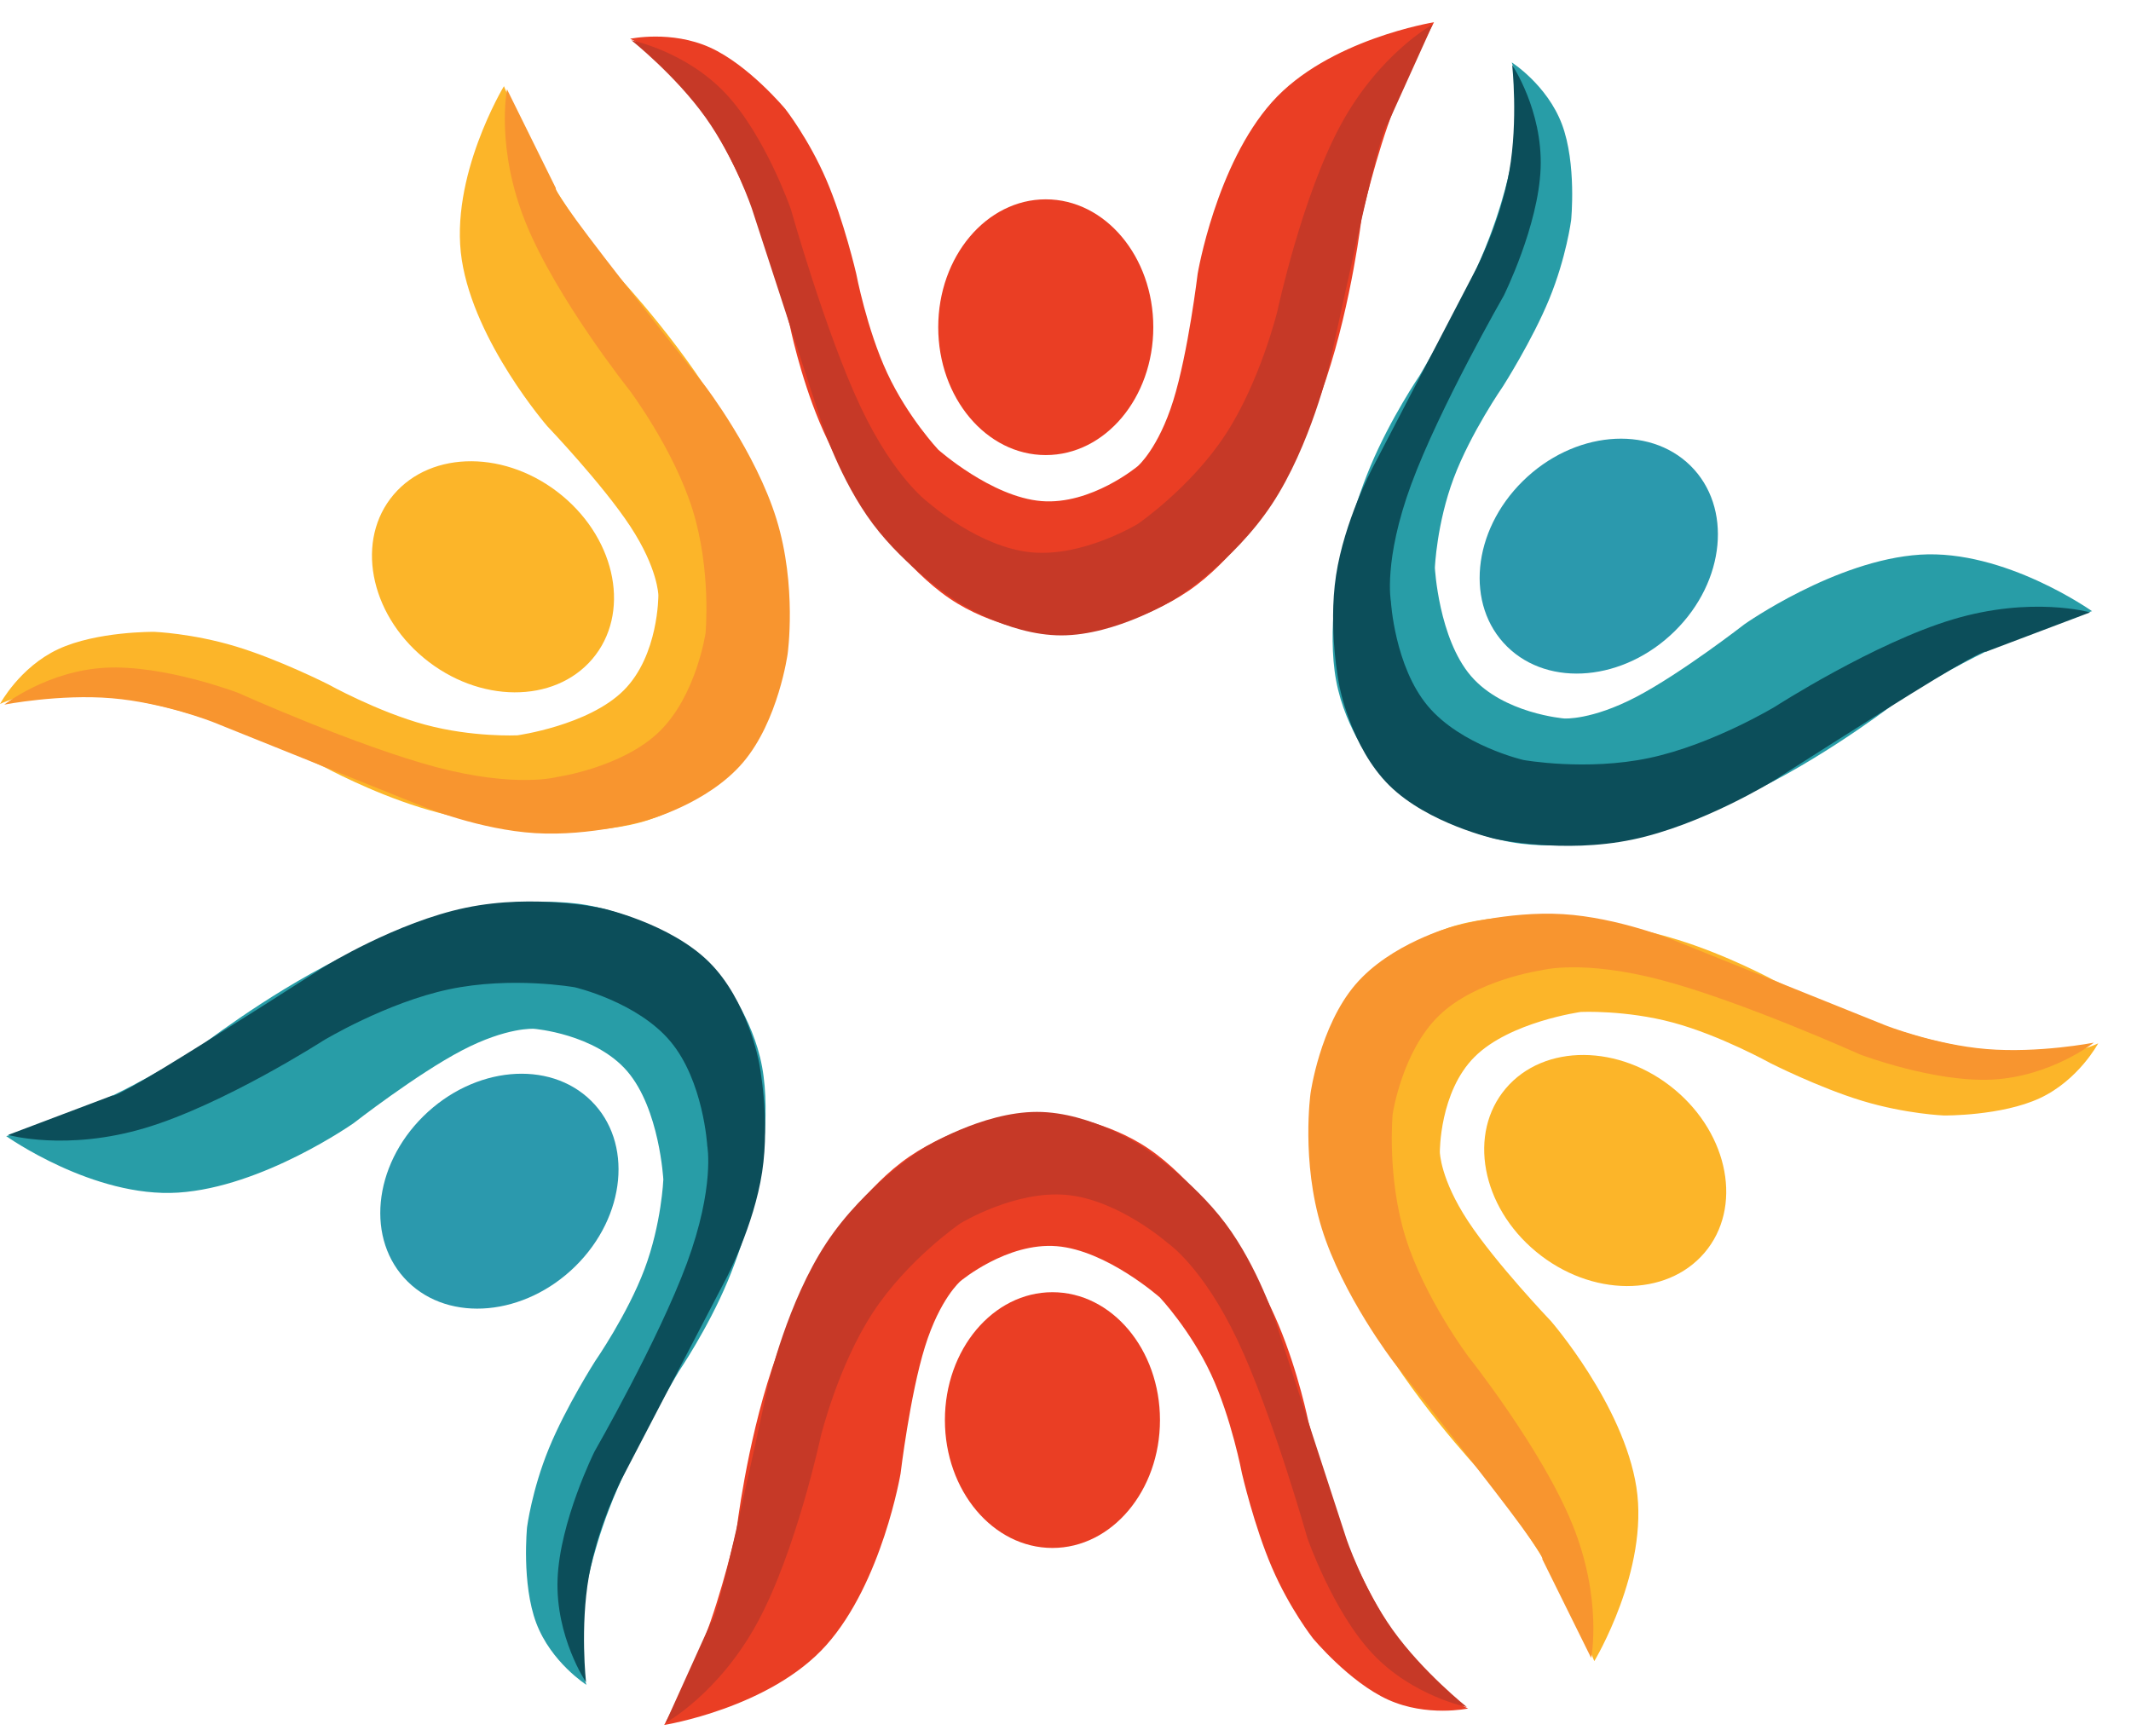
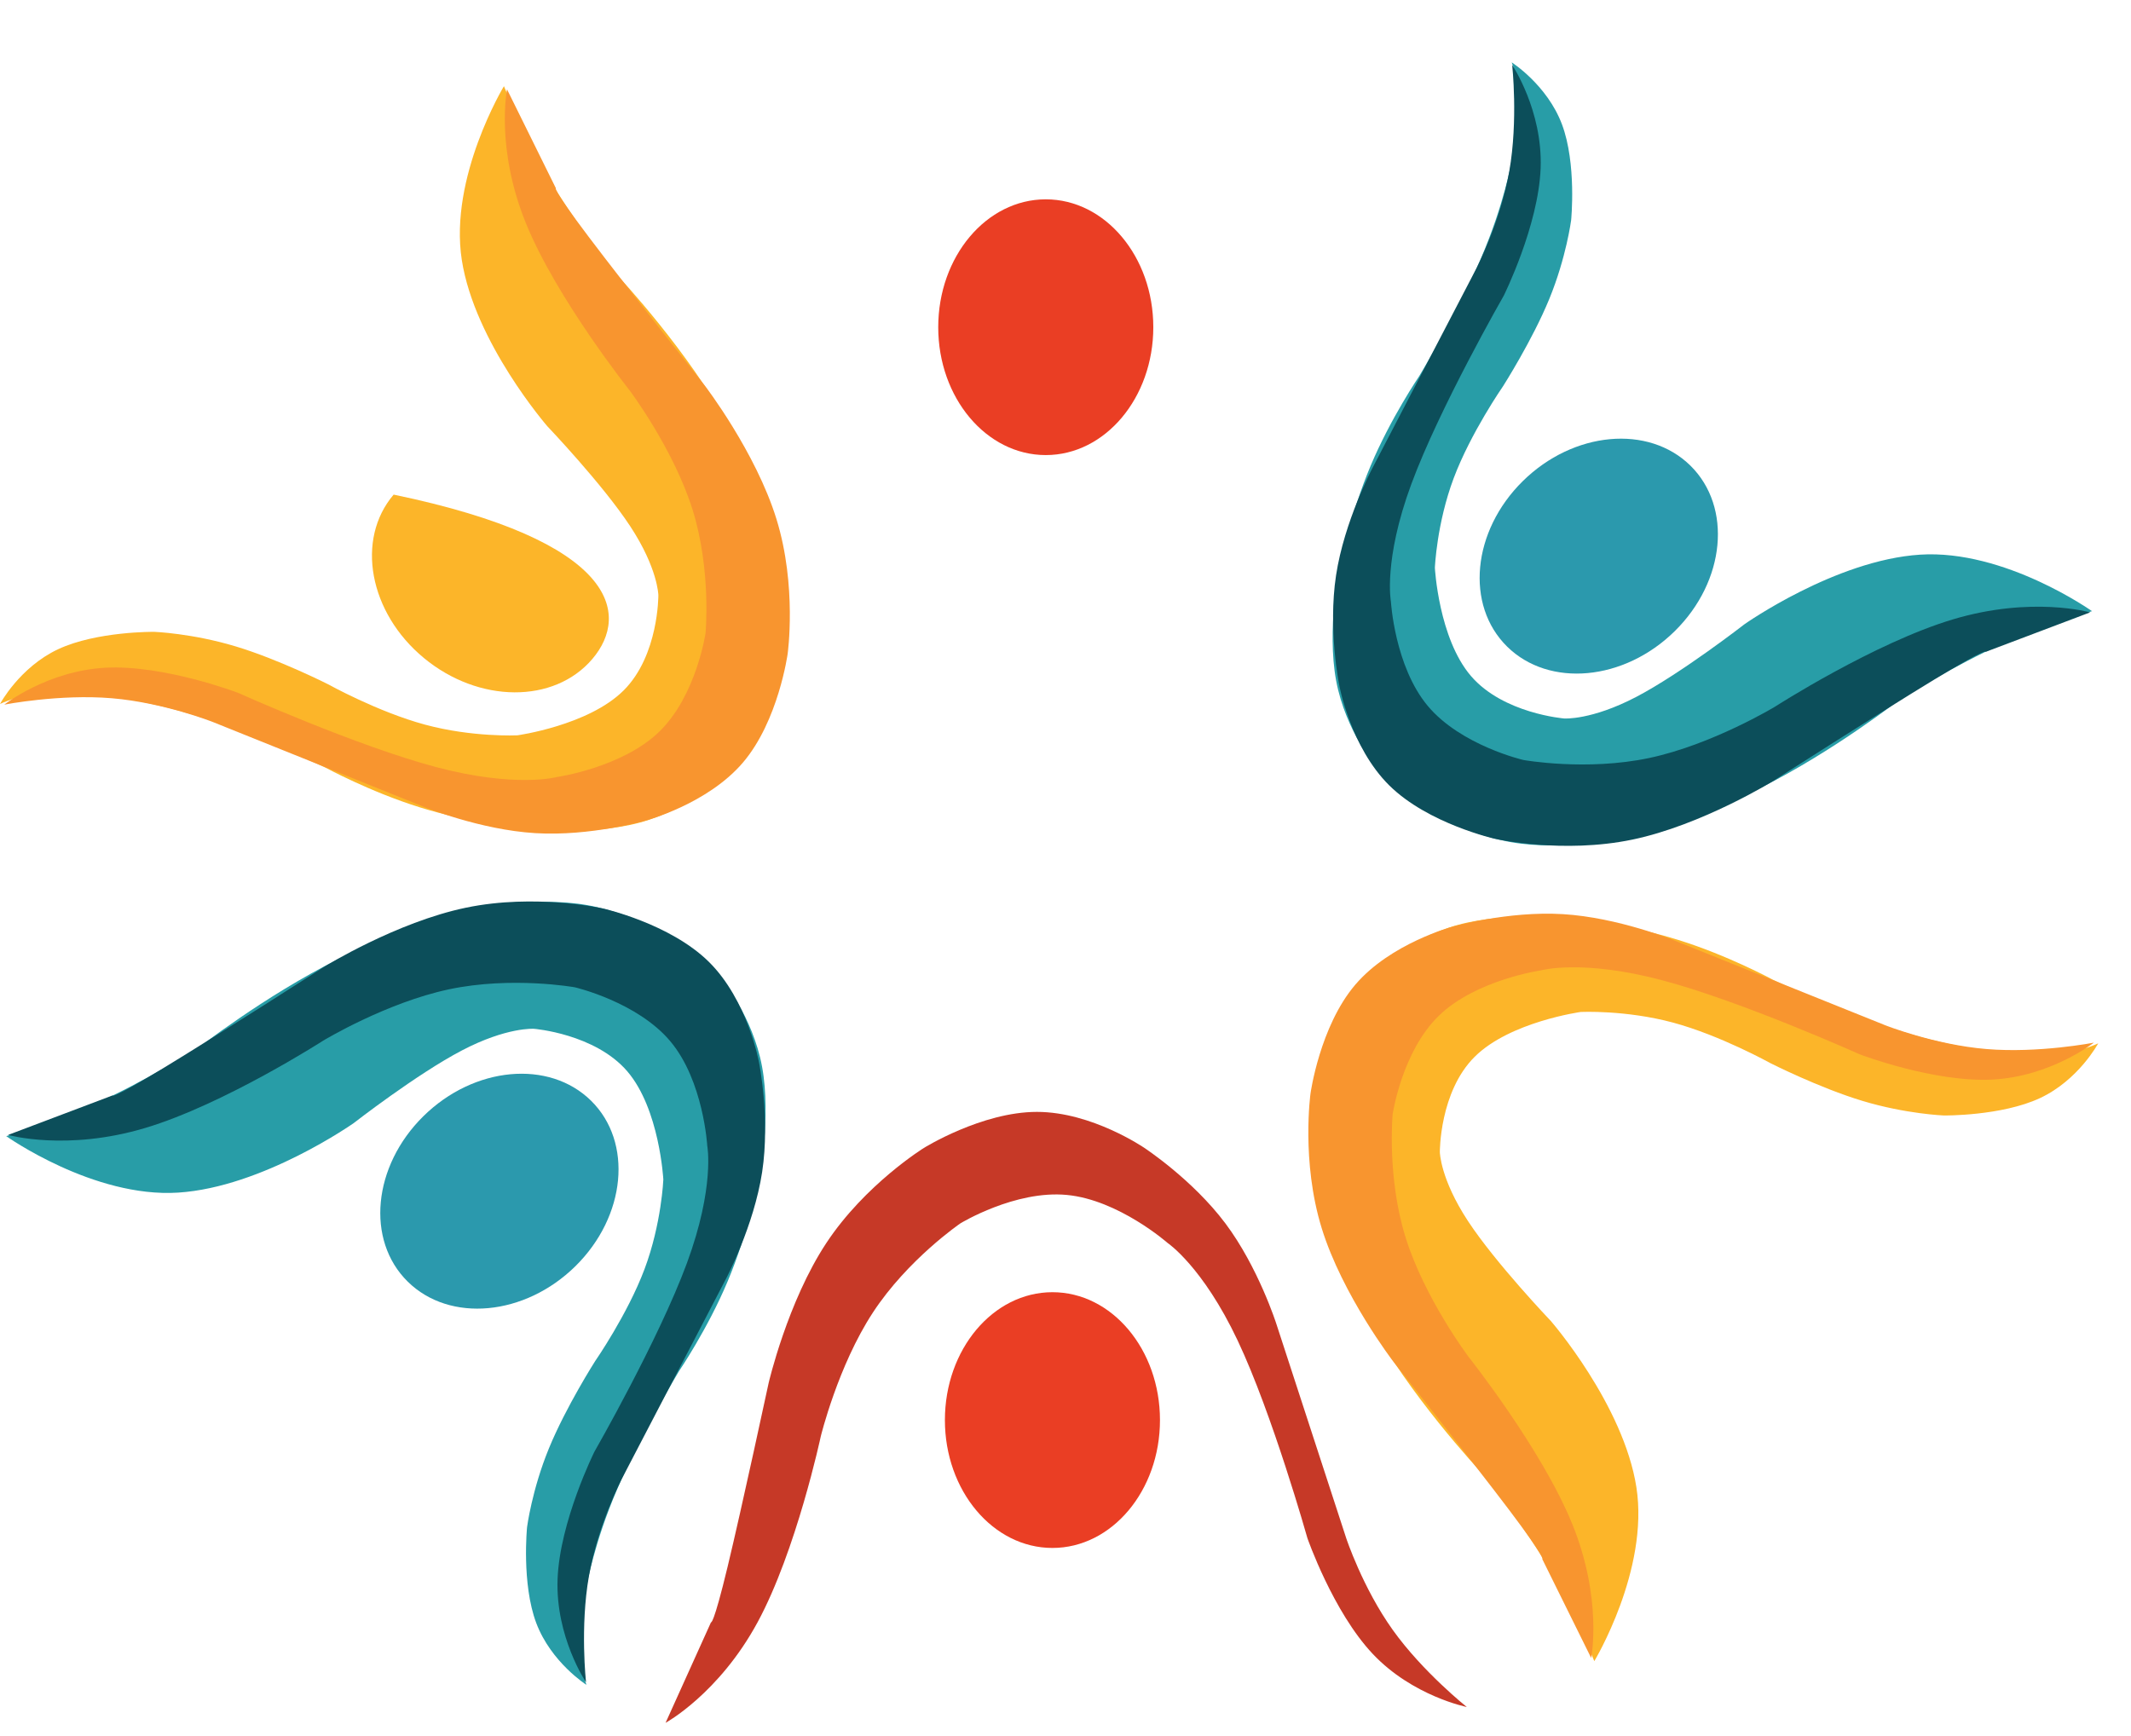
<svg xmlns="http://www.w3.org/2000/svg" width="54" height="44" viewBox="0 0 54 44" fill="none">
-   <path fill-rule="evenodd" clip-rule="evenodd" d="M36.338 0.564C36.338 0.564 35.758 1.645 35.321 2.761C34.883 3.876 34.506 5.498 34.506 5.498C34.506 5.498 34.26 7.631 33.607 9.598C32.954 11.564 32.062 12.894 32.062 12.894C32.062 12.894 31.247 14.203 30.124 14.971C29 15.74 27.568 16.024 27.568 16.024H26.388C26.388 16.024 25.145 15.906 24.057 15.165C22.968 14.424 22.034 13.06 22.034 13.06C22.034 13.06 21.276 11.911 20.77 10.706C20.265 9.501 20.012 8.24 20.012 8.24C20.012 8.24 19.534 6.397 18.972 5.027C18.411 3.657 17.765 2.761 17.765 2.761C17.765 2.761 17.315 2.092 16.894 1.648C16.472 1.203 15.967 0.983 15.967 0.983C15.967 0.983 17.009 0.76 17.992 1.204C18.975 1.649 19.899 2.761 19.899 2.761C19.899 2.761 20.489 3.512 20.939 4.556C21.388 5.601 21.697 6.938 21.697 6.938C21.697 6.938 21.964 8.344 22.484 9.459C23.003 10.574 23.776 11.398 23.776 11.398C23.776 11.398 25.124 12.596 26.388 12.7C27.652 12.804 28.832 11.814 28.832 11.814C28.832 11.814 29.352 11.37 29.731 10.152C30.11 8.933 30.349 6.938 30.349 6.938C30.349 6.938 30.812 4.183 32.231 2.589C33.649 0.996 36.338 0.564 36.338 0.564Z" fill="#EA3E24" />
  <path fill-rule="evenodd" clip-rule="evenodd" d="M23.775 8.293C23.775 6.503 24.995 5.052 26.5 5.052C28.005 5.052 29.225 6.503 29.225 8.293C29.225 10.083 28.005 11.534 26.5 11.534C24.995 11.534 23.775 10.083 23.775 8.293Z" fill="#EA3E24" />
-   <path fill-rule="evenodd" clip-rule="evenodd" d="M35.152 3.169C35.152 3.169 35.096 3.065 34.731 4.581C34.365 6.098 33.691 9.235 33.691 9.235C33.691 9.235 33.214 11.292 32.231 12.78C31.248 14.269 29.759 15.19 29.759 15.19C29.759 15.19 28.291 16.104 26.894 16.104C25.496 16.104 24.169 15.19 24.169 15.19C24.169 15.19 22.954 14.394 22.119 13.279C21.283 12.164 20.826 10.731 20.826 10.731L19.057 5.301C19.057 5.301 18.641 4.045 17.877 2.975C17.113 1.905 16 1.021 16 1.021C16 1.021 17.373 1.295 18.383 2.365C19.392 3.435 20.04 5.301 20.04 5.301C20.04 5.301 20.925 8.445 21.809 10.315C22.694 12.185 23.579 12.78 23.579 12.78C23.579 12.78 24.822 13.874 26.135 13.999C27.448 14.124 28.832 13.279 28.832 13.279C28.832 13.279 30.166 12.368 31.051 11.018C31.936 9.667 32.371 7.878 32.371 7.878C32.371 7.878 32.989 4.983 33.972 3.169C34.955 1.354 36.304 0.62 36.304 0.62L35.152 3.169Z" fill="#C63927" />
  <path fill-rule="evenodd" clip-rule="evenodd" d="M53.012 15.49C53.012 15.49 51.826 15.849 50.717 16.333C49.608 16.818 48.178 17.701 48.178 17.701C48.178 17.701 46.475 19.038 44.603 19.973C42.731 20.908 41.147 21.227 41.147 21.227C41.147 21.227 39.633 21.584 38.287 21.344C36.941 21.104 35.725 20.306 35.725 20.306L34.891 19.483C34.891 19.483 34.096 18.533 33.858 17.25C33.619 15.967 33.937 14.352 33.937 14.352C33.937 14.352 34.225 13.01 34.732 11.805C35.238 10.601 35.963 9.533 35.963 9.533C35.963 9.533 36.947 7.897 37.532 6.536C38.117 5.176 38.303 4.092 38.303 4.092C38.303 4.092 38.465 3.306 38.486 2.697C38.506 2.089 38.307 1.581 38.307 1.581C38.307 1.581 39.203 2.15 39.58 3.15C39.956 4.15 39.813 5.58 39.813 5.58C39.813 5.58 39.691 6.523 39.26 7.575C38.829 8.626 38.088 9.788 38.088 9.788C38.088 9.788 37.269 10.968 36.837 12.119C36.405 13.27 36.36 14.391 36.36 14.391C36.36 14.391 36.455 16.178 37.274 17.133C38.093 18.088 39.638 18.21 39.638 18.21C39.638 18.21 40.323 18.259 41.465 17.662C42.607 17.064 44.206 15.821 44.206 15.821C44.206 15.821 46.51 14.195 48.655 14.058C50.801 13.92 53.012 15.49 53.012 15.49Z" fill="#289DA7" />
  <path fill-rule="evenodd" clip-rule="evenodd" d="M38.587 12.195C39.87 10.93 41.773 10.754 42.837 11.803C43.901 12.853 43.724 14.729 42.44 15.995C41.157 17.261 39.254 17.436 38.19 16.387C37.125 15.337 37.303 13.461 38.587 12.195Z" fill="#2B99AD" />
  <path fill-rule="evenodd" clip-rule="evenodd" d="M50.322 16.52C50.322 16.52 50.357 16.408 49.011 17.226C47.665 18.043 44.939 19.791 44.939 19.791C44.939 19.791 43.127 20.913 41.364 21.28C39.601 21.647 37.888 21.261 37.888 21.261C37.888 21.261 36.195 20.883 35.207 19.909C34.219 18.934 33.936 17.363 33.936 17.363C33.936 17.363 33.648 15.953 33.856 14.581C34.065 13.21 34.77 11.878 34.77 11.878L37.411 6.805C37.411 6.805 38.019 5.627 38.246 4.337C38.473 3.048 38.319 1.647 38.319 1.647C38.319 1.647 39.093 2.798 39.04 4.259C38.987 5.72 38.107 7.491 38.107 7.491C38.107 7.491 36.478 10.331 35.763 12.27C35.048 14.209 35.246 15.247 35.246 15.247C35.246 15.247 35.341 16.888 36.18 17.892C37.019 18.895 38.603 19.262 38.603 19.262C38.603 19.262 40.2 19.549 41.794 19.211C43.388 18.873 44.979 17.911 44.979 17.911C44.979 17.911 47.492 16.295 49.488 15.698C51.484 15.1 52.964 15.521 52.964 15.521L50.322 16.52Z" fill="#0C4E5A" />
  <path fill-rule="evenodd" clip-rule="evenodd" d="M12.77 2.184C12.77 2.184 13.236 3.317 13.821 4.364C14.407 5.411 15.424 6.739 15.424 6.739C15.424 6.739 16.923 8.296 18.031 10.053C19.139 11.811 19.599 13.339 19.599 13.339C19.599 13.339 20.092 14.796 19.967 16.139C19.841 17.482 19.141 18.746 19.141 18.746L18.383 19.637C18.383 19.637 17.492 20.501 16.217 20.847C14.942 21.192 13.282 21.021 13.282 21.021C13.282 21.021 11.901 20.855 10.64 20.463C9.379 20.07 8.238 19.451 8.238 19.451C8.238 19.451 6.499 18.627 5.074 18.171C3.648 17.715 2.537 17.626 2.537 17.626C2.537 17.626 1.728 17.536 1.112 17.569C0.496 17.601 0 17.842 0 17.842C0 17.842 0.497 16.911 1.474 16.454C2.451 15.997 3.909 16.014 3.909 16.014C3.909 16.014 4.871 16.051 5.972 16.383C7.072 16.715 8.31 17.341 8.31 17.341C8.31 17.341 9.573 18.043 10.773 18.367C11.973 18.691 13.11 18.637 13.11 18.637C13.11 18.637 14.908 18.389 15.801 17.501C16.694 16.613 16.683 15.085 16.683 15.085C16.683 15.085 16.673 14.407 15.97 13.338C15.267 12.268 13.871 10.805 13.871 10.805C13.871 10.805 12.028 8.684 11.702 6.588C11.376 4.492 12.77 2.184 12.77 2.184Z" fill="#FCB529" />
-   <path fill-rule="evenodd" clip-rule="evenodd" d="M10.741 16.677C9.351 15.527 9.008 13.672 9.975 12.536C10.942 11.399 12.853 11.41 14.244 12.561C15.634 13.711 15.977 15.565 15.01 16.702C14.043 17.839 12.132 17.828 10.741 16.677Z" fill="#FCB529" />
+   <path fill-rule="evenodd" clip-rule="evenodd" d="M10.741 16.677C9.351 15.527 9.008 13.672 9.975 12.536C15.634 13.711 15.977 15.565 15.01 16.702C14.043 17.839 12.132 17.828 10.741 16.677Z" fill="#FCB529" />
  <path fill-rule="evenodd" clip-rule="evenodd" d="M14.087 4.772C14.087 4.772 13.97 4.747 14.914 5.998C15.857 7.249 17.861 9.774 17.861 9.774C17.861 9.774 19.151 11.457 19.676 13.157C20.201 14.857 19.959 16.573 19.959 16.573C19.959 16.573 19.726 18.27 18.828 19.325C17.929 20.381 16.366 20.796 16.366 20.796C16.366 20.796 14.967 21.202 13.563 21.116C12.16 21.031 10.753 20.454 10.753 20.454L5.398 18.301C5.398 18.301 4.155 17.808 2.832 17.697C1.51 17.586 0.108 17.859 0.108 17.859C0.108 17.859 1.203 16.998 2.684 16.923C4.164 16.848 6.03 17.559 6.03 17.559C6.03 17.559 9.041 18.911 11.062 19.445C13.084 19.978 14.115 19.693 14.115 19.693C14.115 19.693 15.764 19.457 16.705 18.545C17.646 17.633 17.879 16.045 17.879 16.045C17.879 16.045 18.029 14.452 17.549 12.915C17.068 11.379 15.958 9.899 15.958 9.899C15.958 9.899 14.106 7.572 13.329 5.663C12.551 3.754 12.848 2.264 12.848 2.264L14.087 4.772Z" fill="#F8952F" />
-   <path fill-rule="evenodd" clip-rule="evenodd" d="M16.831 43.72C16.831 43.72 17.412 42.64 17.849 41.524C18.286 40.408 18.663 38.787 18.663 38.787C18.663 38.787 18.909 36.654 19.562 34.687C20.215 32.72 21.107 31.391 21.107 31.391C21.107 31.391 21.922 30.082 23.045 29.313C24.169 28.545 25.602 28.261 25.602 28.261H26.781C26.781 28.261 28.024 28.378 29.113 29.119C30.201 29.86 31.135 31.225 31.135 31.225C31.135 31.225 31.894 32.374 32.399 33.579C32.905 34.784 33.158 36.044 33.158 36.044C33.158 36.044 33.635 37.888 34.197 39.258C34.759 40.627 35.405 41.524 35.405 41.524C35.405 41.524 35.854 42.193 36.276 42.637C36.697 43.081 37.203 43.302 37.203 43.302C37.203 43.302 36.161 43.525 35.177 43.08C34.194 42.636 33.27 41.524 33.27 41.524C33.27 41.524 32.68 40.773 32.231 39.728C31.781 38.684 31.472 37.346 31.472 37.346C31.472 37.346 31.206 35.941 30.686 34.826C30.166 33.711 29.394 32.887 29.394 32.887C29.394 32.887 28.045 31.689 26.781 31.585C25.517 31.481 24.338 32.471 24.338 32.471C24.338 32.471 23.818 32.914 23.439 34.133C23.059 35.352 22.821 37.346 22.821 37.346C22.821 37.346 22.357 40.102 20.939 41.695C19.52 43.289 16.831 43.72 16.831 43.72Z" fill="#EA3E24" />
  <path fill-rule="evenodd" clip-rule="evenodd" d="M29.394 35.992C29.394 37.782 28.174 39.233 26.669 39.233C25.164 39.233 23.944 37.782 23.944 35.992C23.944 34.202 25.164 32.751 26.669 32.751C28.174 32.751 29.394 34.202 29.394 35.992Z" fill="#EA3E24" />
  <path fill-rule="evenodd" clip-rule="evenodd" d="M18.017 41.117C18.017 41.117 18.074 41.22 18.439 39.704C18.804 38.187 19.478 35.05 19.478 35.05C19.478 35.05 19.956 32.993 20.939 31.505C21.922 30.016 23.411 29.095 23.411 29.095C23.411 29.095 24.878 28.181 26.276 28.181C27.673 28.181 29 29.095 29 29.095C29 29.095 30.215 29.891 31.051 31.006C31.887 32.121 32.343 33.554 32.343 33.554L34.113 38.984C34.113 38.984 34.528 40.24 35.292 41.31C36.057 42.38 37.169 43.264 37.169 43.264C37.169 43.264 35.797 42.99 34.787 41.92C33.777 40.85 33.13 38.984 33.13 38.984C33.13 38.984 32.245 35.84 31.36 33.97C30.475 32.1 29.59 31.505 29.59 31.505C29.59 31.505 28.347 30.41 27.034 30.286C25.721 30.161 24.337 31.006 24.337 31.006C24.337 31.006 23.003 31.917 22.119 33.267C21.234 34.617 20.798 36.408 20.798 36.408C20.798 36.408 20.18 39.302 19.197 41.117C18.214 42.931 16.866 43.665 16.866 43.665L18.017 41.117Z" fill="#C63927" />
  <path fill-rule="evenodd" clip-rule="evenodd" d="M0.157 28.795C0.157 28.795 1.343 28.436 2.452 27.952C3.561 27.468 4.99 26.584 4.99 26.584C4.99 26.584 6.694 25.248 8.566 24.312C10.438 23.377 12.022 23.059 12.022 23.059C12.022 23.059 13.536 22.701 14.882 22.941C16.228 23.181 17.444 23.979 17.444 23.979L18.279 24.802C18.279 24.802 19.073 25.752 19.311 27.035C19.55 28.318 19.232 29.934 19.232 29.934C19.232 29.934 18.944 31.276 18.437 32.48C17.931 33.685 17.206 34.752 17.206 34.752C17.206 34.752 16.222 36.389 15.637 37.749C15.052 39.109 14.866 40.194 14.866 40.194C14.866 40.194 14.704 40.98 14.683 41.588C14.662 42.196 14.862 42.704 14.862 42.704C14.862 42.704 13.966 42.135 13.589 41.136C13.213 40.136 13.356 38.705 13.356 38.705C13.356 38.705 13.478 37.763 13.909 36.711C14.34 35.659 15.081 34.498 15.081 34.498C15.081 34.498 15.9 33.317 16.332 32.167C16.764 31.016 16.809 29.895 16.809 29.895C16.809 29.895 16.714 28.107 15.895 27.152C15.075 26.198 13.531 26.075 13.531 26.075C13.531 26.075 12.846 26.026 11.704 26.624C10.562 27.221 8.963 28.465 8.963 28.465C8.963 28.465 6.659 30.09 4.514 30.227C2.368 30.365 0.157 28.795 0.157 28.795Z" fill="#289DA7" />
  <path fill-rule="evenodd" clip-rule="evenodd" d="M14.582 32.091C13.298 33.356 11.395 33.532 10.331 32.482C9.267 31.433 9.445 29.556 10.728 28.291C12.012 27.025 13.915 26.85 14.979 27.899C16.043 28.948 15.865 30.825 14.582 32.091Z" fill="#2B99AD" />
  <path fill-rule="evenodd" clip-rule="evenodd" d="M2.847 27.766C2.847 27.766 2.812 27.878 4.158 27.06C5.503 26.243 8.229 24.495 8.229 24.495C8.229 24.495 10.042 23.373 11.805 23.006C13.567 22.639 15.28 23.026 15.28 23.026C15.28 23.026 16.974 23.403 17.962 24.377C18.95 25.352 19.233 26.923 19.233 26.923C19.233 26.923 19.521 28.334 19.313 29.705C19.104 31.076 18.399 32.408 18.399 32.408L15.757 37.481C15.757 37.481 15.15 38.659 14.923 39.949C14.696 41.238 14.85 42.638 14.85 42.638C14.85 42.638 14.075 41.488 14.129 40.027C14.182 38.566 15.062 36.795 15.062 36.795C15.062 36.795 16.691 33.955 17.406 32.016C18.121 30.077 17.922 29.039 17.922 29.039C17.922 29.039 17.828 27.398 16.989 26.395C16.149 25.391 14.566 25.023 14.566 25.023C14.566 25.023 12.969 24.737 11.375 25.075C9.781 25.413 8.19 26.375 8.19 26.375C8.19 26.375 5.677 27.991 3.681 28.588C1.685 29.186 0.205 28.765 0.205 28.765L2.847 27.766Z" fill="#0C4E5A" />
  <path fill-rule="evenodd" clip-rule="evenodd" d="M40.4 42.102C40.4 42.102 39.933 40.968 39.348 39.921C38.762 38.874 37.745 37.546 37.745 37.546C37.745 37.546 36.246 35.99 35.138 34.232C34.03 32.475 33.57 30.946 33.57 30.946C33.57 30.946 33.077 29.49 33.203 28.147C33.328 26.804 34.028 25.539 34.028 25.539L34.786 24.648C34.786 24.648 35.677 23.785 36.952 23.439C38.227 23.093 39.887 23.264 39.887 23.264C39.887 23.264 41.268 23.43 42.529 23.823C43.79 24.215 44.931 24.834 44.931 24.834C44.931 24.834 46.67 25.659 48.096 26.115C49.521 26.571 50.632 26.659 50.632 26.659C50.632 26.659 51.441 26.749 52.057 26.717C52.673 26.684 53.169 26.444 53.169 26.444C53.169 26.444 52.672 27.374 51.695 27.831C50.718 28.288 49.26 28.272 49.26 28.272C49.26 28.272 48.297 28.235 47.197 27.903C46.097 27.571 44.859 26.944 44.859 26.944C44.859 26.944 43.596 26.242 42.396 25.918C41.196 25.594 40.059 25.648 40.059 25.648C40.059 25.648 38.261 25.896 37.368 26.785C36.475 27.673 36.486 29.2 36.486 29.2C36.486 29.2 36.496 29.878 37.199 30.948C37.902 32.018 39.298 33.48 39.298 33.48C39.298 33.48 41.141 35.601 41.467 37.697C41.793 39.793 40.4 42.102 40.4 42.102Z" fill="#FCB529" />
-   <path fill-rule="evenodd" clip-rule="evenodd" d="M42.428 27.608C43.818 28.759 44.161 30.613 43.194 31.75C42.227 32.887 40.316 32.876 38.925 31.725C37.535 30.575 37.192 28.72 38.159 27.584C39.126 26.447 41.038 26.458 42.428 27.608Z" fill="#FCB529" />
  <path fill-rule="evenodd" clip-rule="evenodd" d="M39.081 39.514C39.081 39.514 39.198 39.538 38.255 38.287C37.311 37.037 35.308 34.511 35.308 34.511C35.308 34.511 34.017 32.828 33.492 31.128C32.968 29.429 33.209 27.712 33.209 27.712C33.209 27.712 33.443 26.016 34.341 24.96C35.239 23.905 36.802 23.489 36.802 23.489C36.802 23.489 38.202 23.084 39.605 23.169C41.008 23.254 42.415 23.831 42.415 23.831L47.77 25.984C47.77 25.984 49.014 26.478 50.336 26.588C51.659 26.699 53.06 26.426 53.06 26.426C53.06 26.426 51.965 27.287 50.485 27.362C49.004 27.437 47.138 26.727 47.138 26.727C47.138 26.727 44.127 25.374 42.106 24.841C40.085 24.307 39.054 24.593 39.054 24.593C39.054 24.593 37.405 24.829 36.464 25.741C35.523 26.652 35.29 28.241 35.29 28.241C35.29 28.241 35.14 29.834 35.62 31.37C36.1 32.907 37.211 34.386 37.211 34.386C37.211 34.386 39.062 36.714 39.84 38.623C40.617 40.531 40.321 42.022 40.321 42.022L39.081 39.514Z" fill="#F8952F" />
</svg>